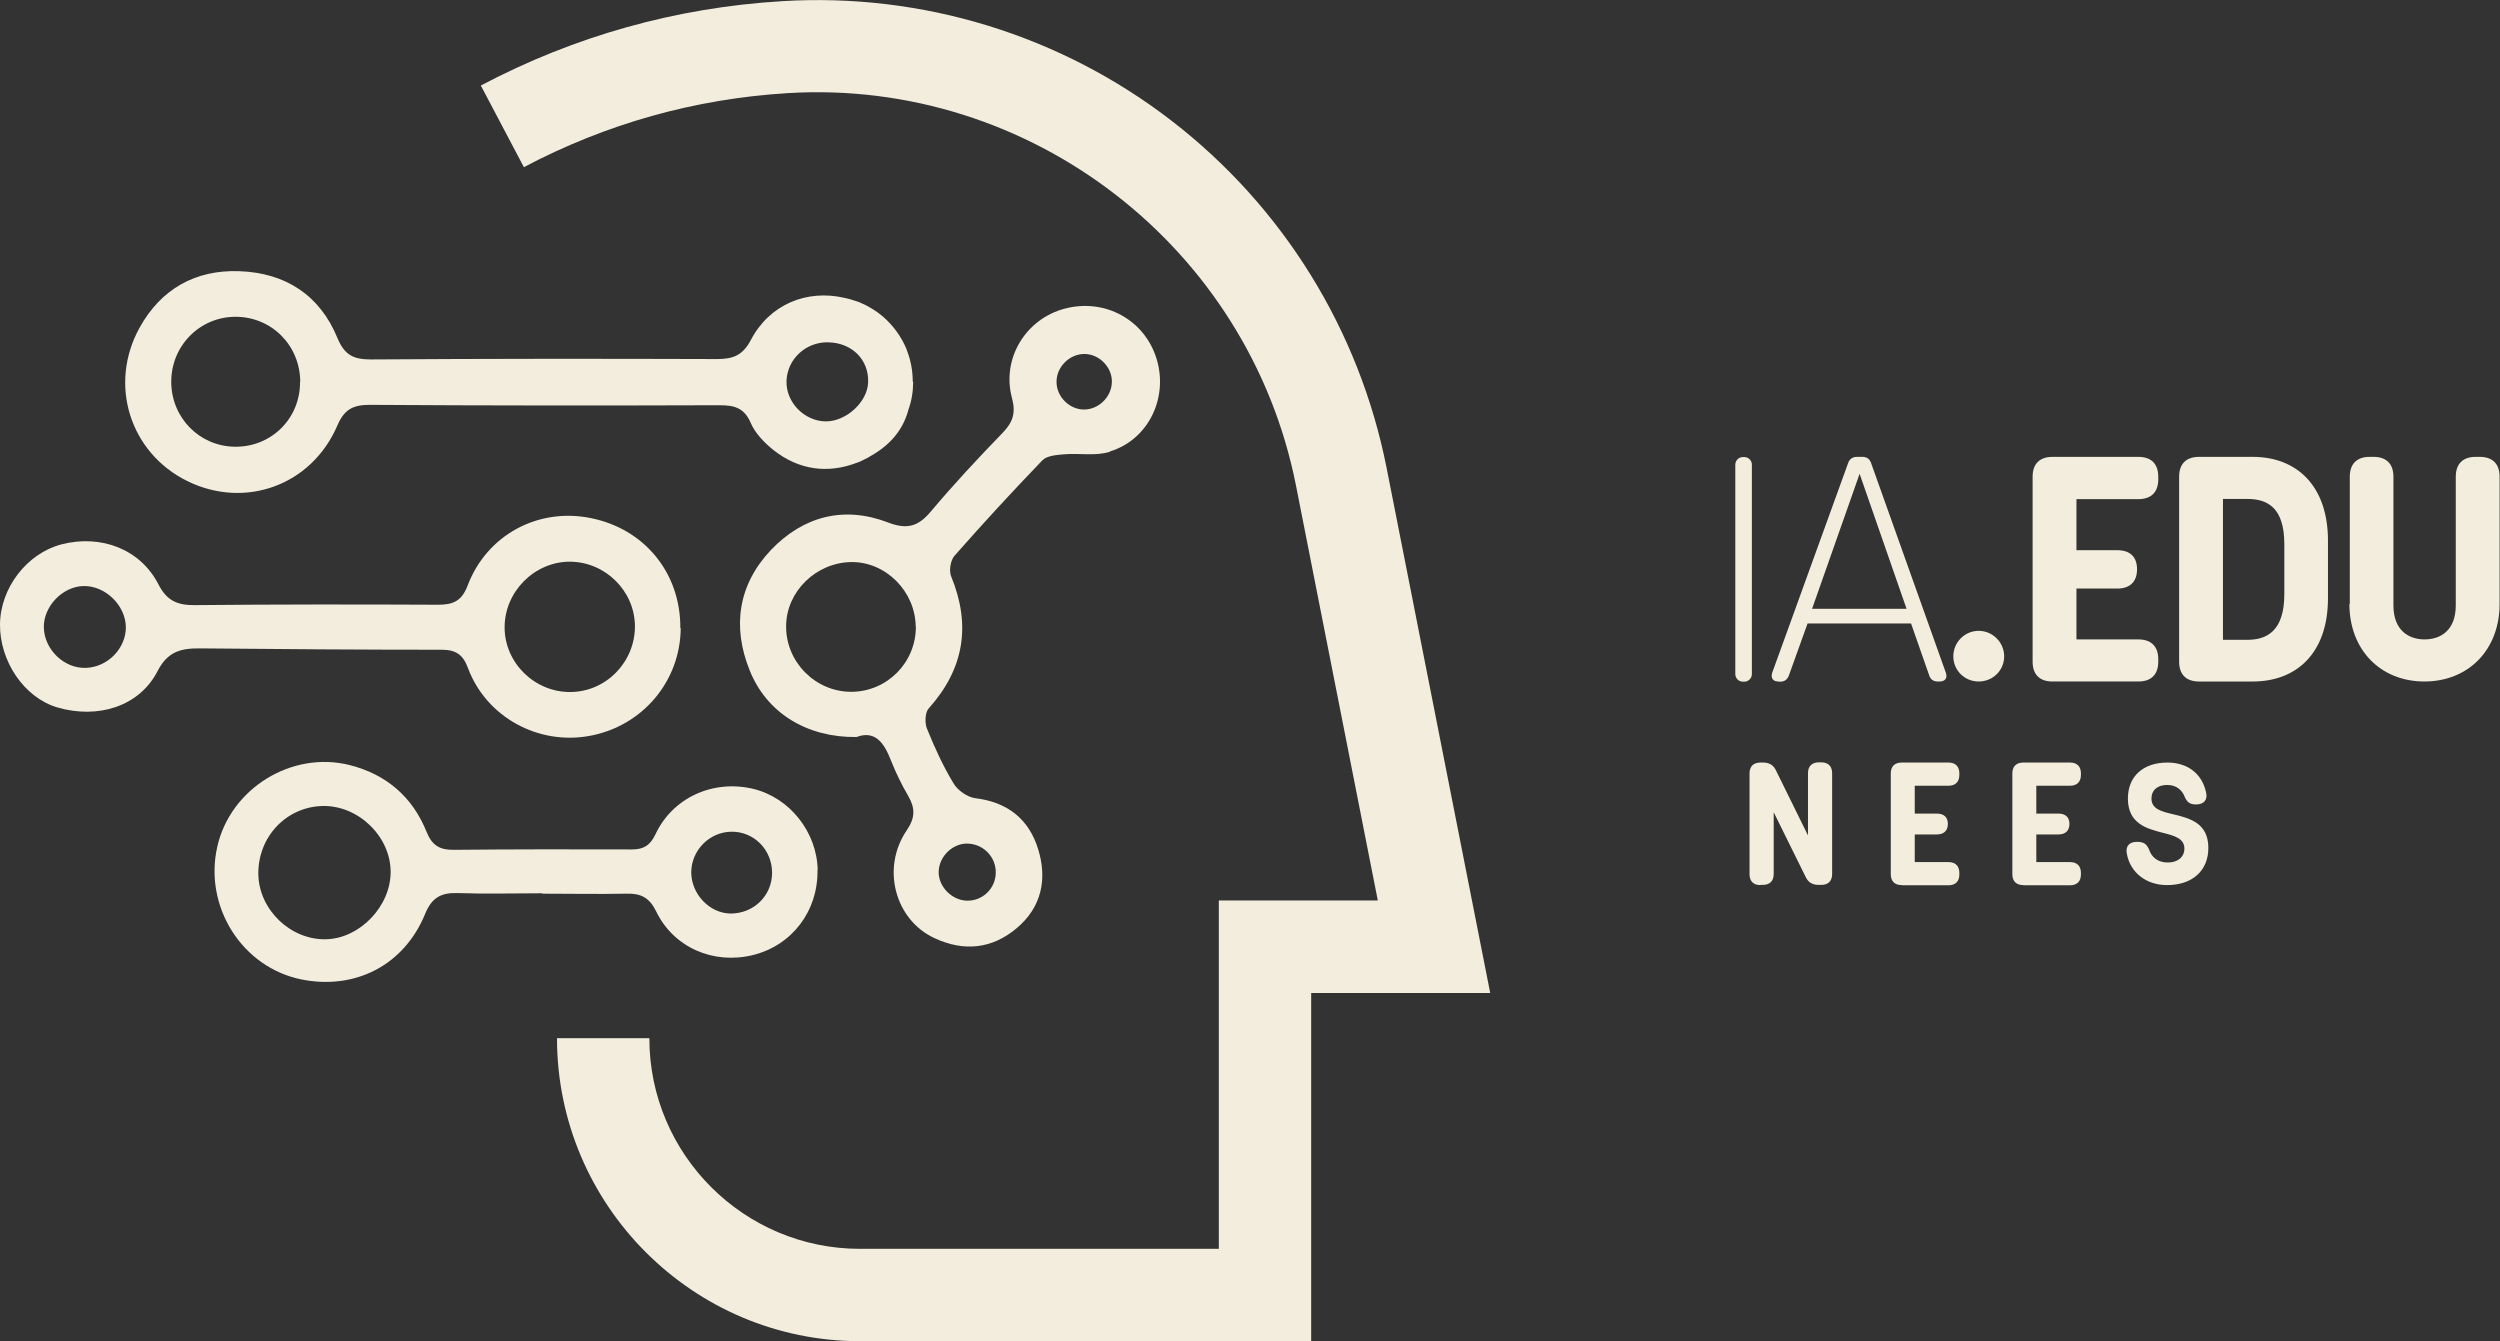
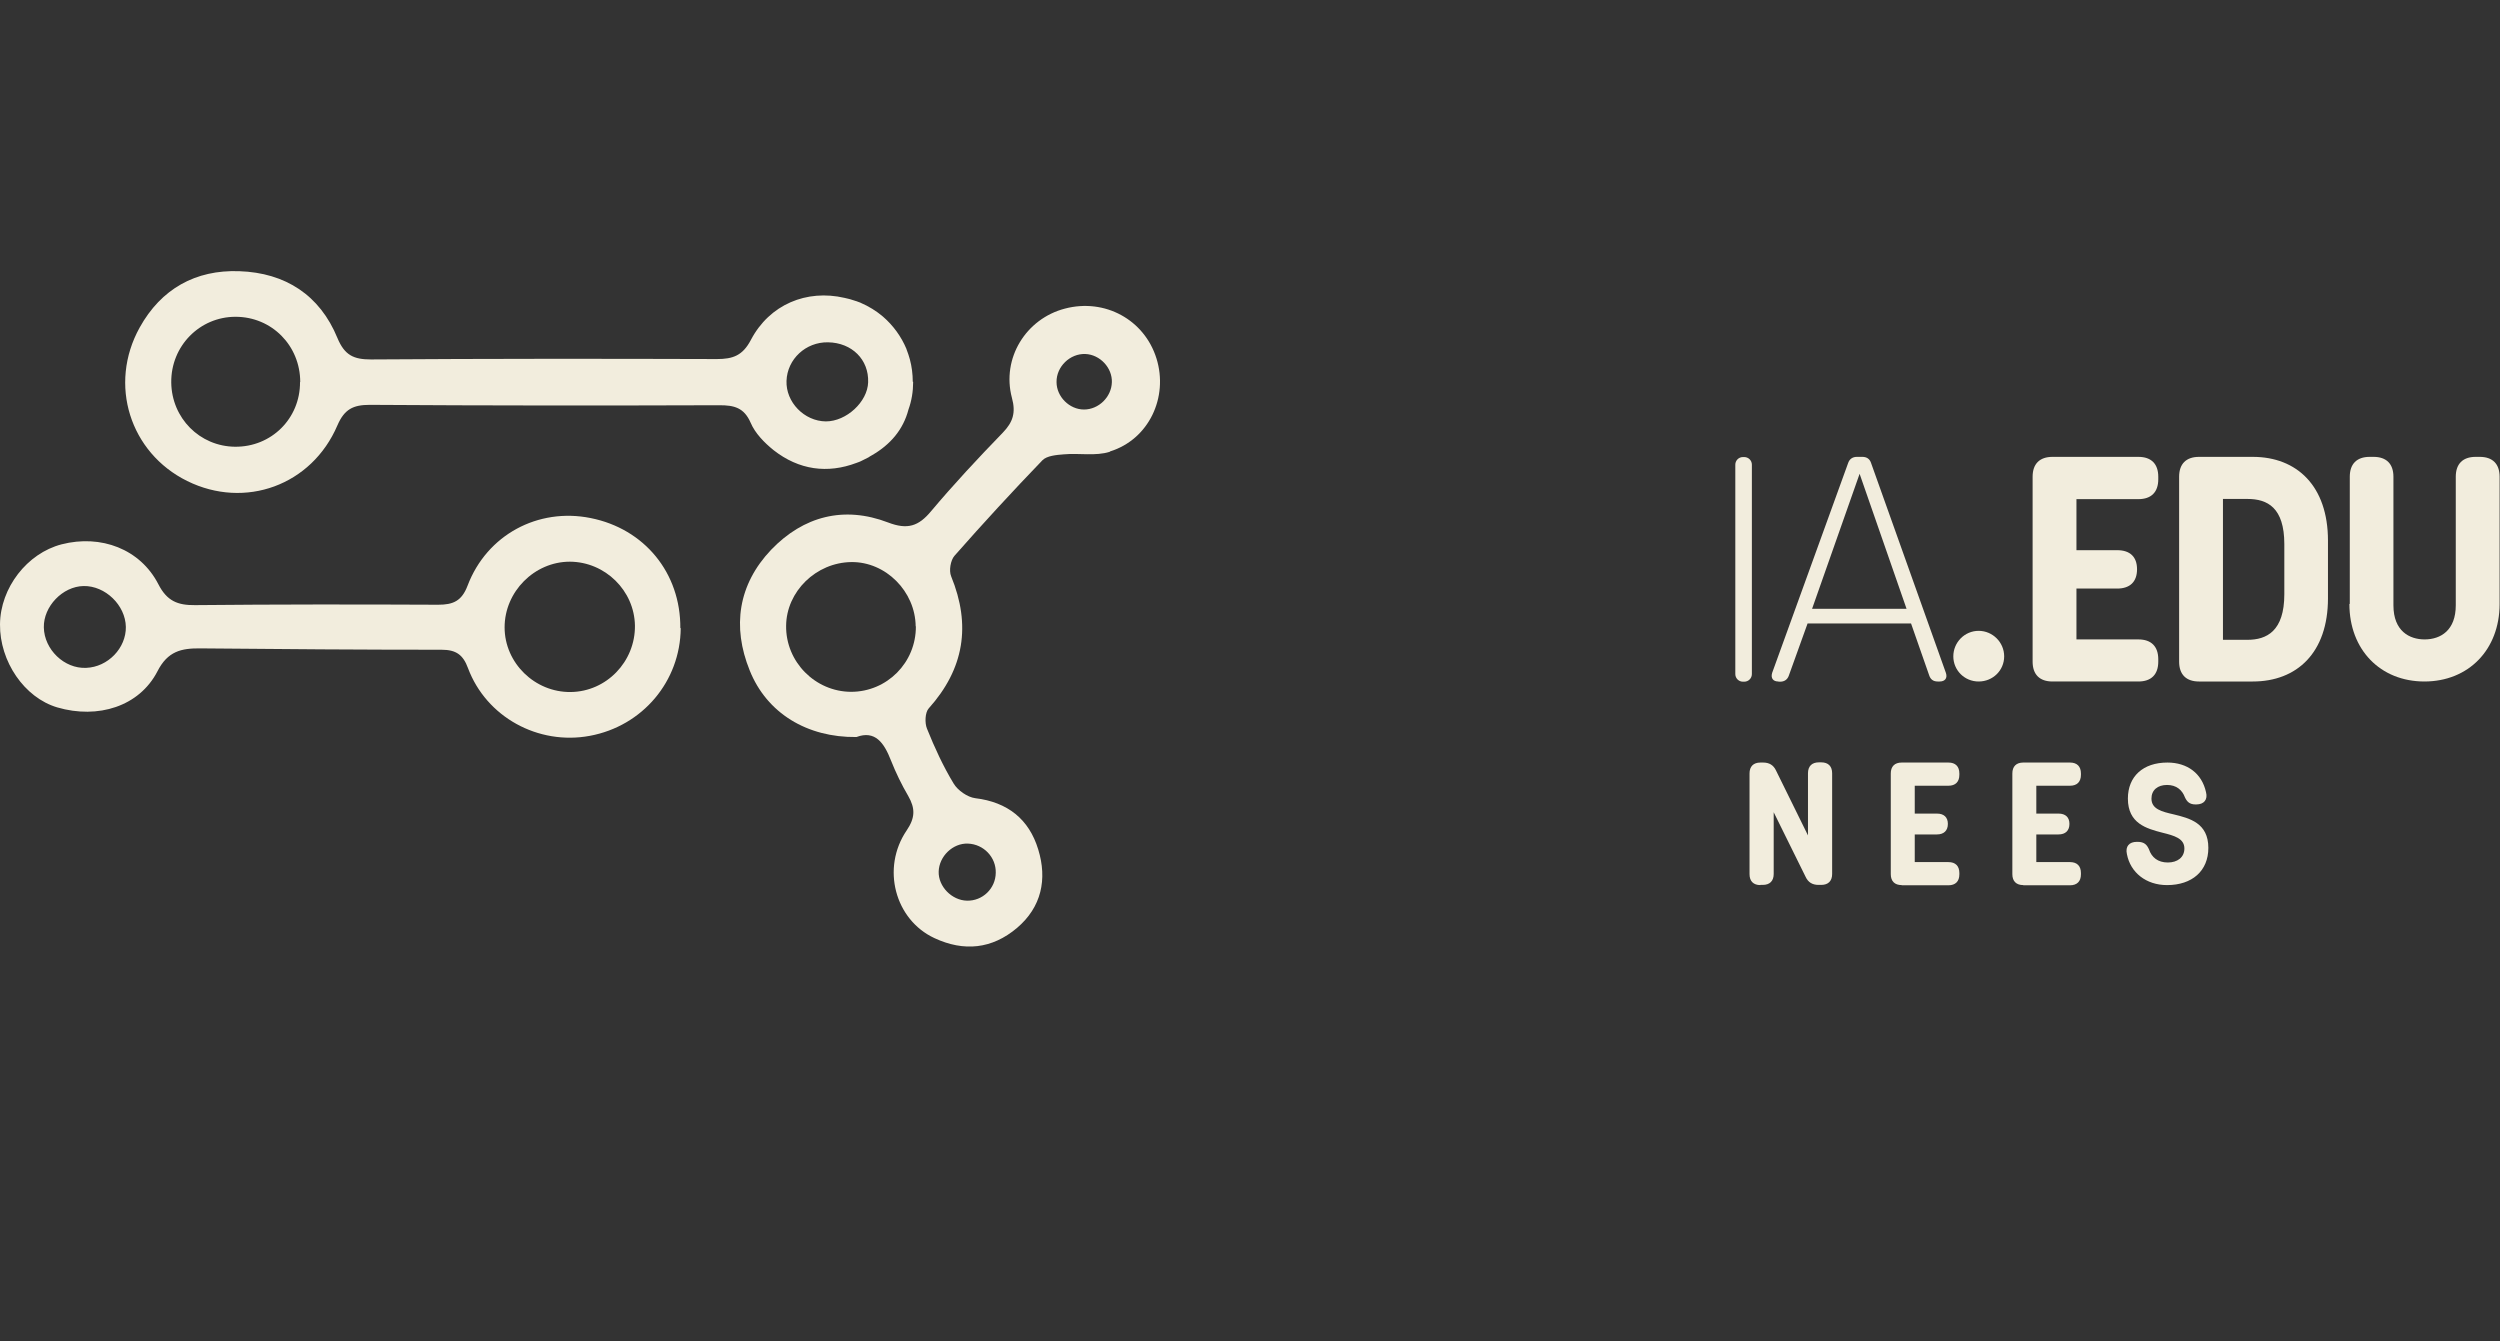
<svg xmlns="http://www.w3.org/2000/svg" id="Camada_1" viewBox="0 0 128.32 68.84">
  <rect x="0" y="0" width="128.32" height="68.84" fill="#333333" stroke="none" />
  <defs>
    <style>
      .cls-1 {
        fill: #f2eddd;
      }
    </style>
  </defs>
  <path class="cls-1" d="M89.46,23.46h.07c.21,0,.39.17.39.39v10.75c0,.21-.17.39-.39.39h-.07c-.21,0-.39-.17-.39-.39v-10.75c0-.21.17-.39.39-.39Z" />
  <path class="cls-1" d="M91.28,34.98c-.27,0-.4-.17-.32-.44l3.9-10.77c.07-.21.23-.32.45-.32h.28c.22,0,.38.1.45.32l3.84,10.77c.09.27-.05.44-.32.44h-.1c-.22,0-.37-.1-.44-.32l-.93-2.66h-5.31l-.96,2.67c-.07.21-.23.32-.45.32h-.08ZM93.01,31.25h4.85l-2.41-6.93-2.44,6.93Z" />
  <path class="cls-1" d="M100.26,33.69c0-.72.58-1.31,1.3-1.31s1.31.59,1.31,1.31-.58,1.29-1.31,1.29-1.3-.58-1.3-1.29" />
  <path class="cls-1" d="M105.35,34.98c-.66,0-1.02-.36-1.02-1.02v-9.49c0-.66.36-1.02,1.02-1.02h4.41c.66,0,1.02.36,1.02,1.02v.13c0,.66-.36,1.02-1.02,1.02h-3.18v2.62h2.09c.66,0,1.02.34,1.02.98s-.36.99-1.02.99h-2.09v2.61h3.18c.66,0,1.02.36,1.02,1.02v.12c0,.66-.36,1.02-1.02,1.02h-4.41Z" />
  <path class="cls-1" d="M112.87,34.98c-.66,0-1.02-.36-1.02-1.02v-9.49c0-.66.36-1.02,1.02-1.02h2.76c2.27,0,3.86,1.5,3.86,4.3v2.96c0,2.79-1.59,4.27-3.86,4.27h-2.76ZM114.1,32.84h1.26c.98,0,1.89-.44,1.89-2.34v-2.57c0-1.88-.87-2.32-1.89-2.32h-1.26v7.23Z" />
  <path class="cls-1" d="M120.61,31v-6.53c0-.66.36-1.02,1.02-1.02h.2c.66,0,1.02.36,1.02,1.02v6.6c0,1.33.83,1.75,1.6,1.75.83,0,1.6-.47,1.6-1.75v-6.6c0-.66.36-1.02,1.02-1.02h.21c.66,0,1.02.36,1.02,1.02v6.53c0,2.35-1.6,3.98-3.86,3.98s-3.85-1.63-3.85-3.98" />
  <path class="cls-1" d="M90.36,45.43c-.36,0-.56-.2-.56-.56v-5.17c0-.36.2-.56.56-.56h.14c.31,0,.53.13.66.41l1.64,3.33v-3.19c0-.36.2-.56.56-.56h.12c.36,0,.56.2.56.56v5.17c0,.36-.2.56-.56.56h-.14c-.31,0-.53-.13-.66-.41l-1.64-3.32v3.17c0,.36-.2.56-.56.56h-.12Z" />
  <path class="cls-1" d="M97.61,45.43c-.36,0-.56-.2-.56-.56v-5.17c0-.36.2-.56.56-.56h2.4c.36,0,.56.2.56.56v.07c0,.36-.2.56-.56.56h-1.73v1.43h1.14c.36,0,.56.19.56.53s-.2.54-.56.54h-1.14v1.42h1.73c.36,0,.56.2.56.56v.07c0,.36-.2.56-.56.56h-2.4Z" />
  <path class="cls-1" d="M103.85,45.43c-.36,0-.56-.2-.56-.56v-5.17c0-.36.2-.56.56-.56h2.4c.36,0,.56.2.56.56v.07c0,.36-.2.56-.56.56h-1.73v1.43h1.14c.36,0,.56.19.56.53s-.2.54-.56.54h-1.14v1.42h1.73c.36,0,.56.2.56.56v.07c0,.36-.2.56-.56.56h-2.4Z" />
  <path class="cls-1" d="M111.23,45.43c-1.07,0-1.88-.64-2.06-1.59-.09-.4.12-.63.51-.63h.04c.35,0,.48.16.58.38.14.42.46.68.97.68.49,0,.85-.26.85-.72,0-.52-.53-.66-1.13-.81-.81-.21-1.77-.47-1.77-1.75,0-1.14.78-1.85,2.03-1.85,1.02,0,1.77.56,1.98,1.52.1.38-.1.63-.5.63h-.04c-.31,0-.44-.15-.54-.36-.14-.38-.44-.64-.92-.64s-.8.26-.8.7c0,.54.53.67,1.14.81.82.2,1.78.44,1.78,1.72,0,1.18-.83,1.91-2.12,1.91h0Z" />
  <path class="cls-1" d="M56.96,23.19c-.72.23-1.57.06-2.35.13-.38.03-.88.07-1.11.31-1.54,1.6-3.04,3.23-4.51,4.9-.2.23-.29.76-.17,1.05,1.03,2.51.67,4.75-1.15,6.78-.19.21-.21.75-.09,1.04.39.97.83,1.93,1.37,2.82.21.35.71.7,1.11.75,1.66.2,2.76,1.08,3.23,2.63.47,1.53.17,2.96-1.09,4.03-1.28,1.08-2.72,1.23-4.24.52-2.02-.94-2.74-3.59-1.42-5.53.44-.65.44-1.13.08-1.76-.34-.58-.64-1.2-.89-1.83-.35-.9-.81-1.56-1.77-1.2-2.53.03-4.6-1.22-5.48-3.42-.91-2.25-.59-4.41,1.1-6.19,1.66-1.73,3.74-2.27,6.01-1.4.99.38,1.56.19,2.2-.58,1.17-1.39,2.41-2.72,3.68-4.03.52-.54.68-1.02.47-1.79-.54-2.03.72-4.06,2.72-4.58,2.05-.54,4.08.57,4.7,2.56.62,1.99-.39,4.15-2.38,4.77M48.18,44.74c-.02.76.67,1.47,1.45,1.49.8.02,1.47-.62,1.48-1.43.02-.8-.62-1.47-1.43-1.5-.77-.03-1.48.65-1.5,1.44M47,32.15c-.02-1.8-1.54-3.32-3.3-3.3-1.81.02-3.34,1.51-3.35,3.28-.02,1.84,1.49,3.37,3.33,3.38,1.85,0,3.34-1.5,3.33-3.36M57.07,19.63c.03-.75-.61-1.43-1.36-1.46-.79-.03-1.49.65-1.48,1.44,0,.75.66,1.41,1.41,1.41.75,0,1.41-.64,1.43-1.4" />
  <path class="cls-1" d="M34.94,32.24c-.02,2.73-1.96,5.03-4.67,5.53-2.64.49-5.31-.96-6.25-3.48-.25-.68-.61-.94-1.35-.94-4.13,0-8.25-.03-12.38-.07-.98-.01-1.68.14-2.21,1.18-.93,1.8-3.05,2.46-5.14,1.85C1.25,35.81-.02,33.95,0,32.04c.02-1.87,1.39-3.64,3.16-4.1,2.02-.52,4.04.24,4.97,2.05.44.86.99,1.08,1.88,1.07,4.16-.04,8.32-.04,12.48-.02.77,0,1.21-.19,1.51-.98.99-2.61,3.62-4.01,6.31-3.47,2.77.55,4.63,2.82,4.61,5.65M6.46,32.18c-.02-1.12-1.06-2.12-2.17-2.1-1.08.02-2.06,1.05-2.04,2.12.02,1.14,1.05,2.13,2.17,2.08,1.12-.04,2.06-1.02,2.04-2.11M32.59,32.11c-.03-1.8-1.53-3.27-3.34-3.28-1.82,0-3.35,1.54-3.35,3.37,0,1.83,1.55,3.34,3.39,3.32,1.84-.02,3.32-1.56,3.3-3.41" />
-   <path class="cls-1" d="M41.96,44.67c.03,2.09-1.3,3.85-3.31,4.35-2.03.5-4.07-.38-4.97-2.24-.34-.7-.78-.93-1.51-.91-1.45.03-2.89,0-4.34,0v-.02c-1.45,0-2.9.04-4.34-.01-.86-.03-1.33.24-1.67,1.07-1.08,2.64-3.6,3.92-6.36,3.36-3.03-.62-5-3.72-4.31-6.8.67-3,3.83-4.95,6.8-4.2,1.89.48,3.23,1.64,3.95,3.44.28.69.68.92,1.39.91,3.05-.03,6.1-.03,9.15-.02.6,0,.93-.21,1.2-.77.88-1.89,2.96-2.83,5.02-2.34,1.87.45,3.28,2.22,3.31,4.18M20.05,44.75c0-1.81-1.65-3.41-3.47-3.38-1.87.03-3.34,1.57-3.32,3.49.02,1.82,1.65,3.4,3.48,3.35,1.73-.04,3.32-1.7,3.31-3.46M39.63,44.8c0-1.18-.93-2.13-2.1-2.11-1.12.02-2.04.95-2.05,2.08,0,1.12.94,2.11,2.02,2.12,1.19,0,2.12-.91,2.13-2.08" />
  <path class="cls-1" d="M46.87,19.6c0,.5-.08.98-.24,1.42-.27,1.04-.94,1.81-1.88,2.35-.06.03-.12.07-.18.11-.08.04-.17.08-.26.13-.03.01-.06.03-.08.04-.05.03-.11.05-.16.07-.04.02-.08.03-.11.04-1.48.56-2.95.37-4.26-.66-.47-.38-.94-.86-1.17-1.4-.34-.78-.85-.9-1.6-.9-5.98.02-11.96.02-17.95-.02-.85,0-1.3.22-1.66,1.05-1.32,3.09-4.75,4.32-7.71,2.86-2.94-1.45-4.06-4.96-2.44-7.88,1.1-1.98,2.86-2.97,5.11-2.89,2.37.08,4.14,1.23,5.04,3.43.37.89.84,1.1,1.72,1.1,5.92-.04,11.84-.04,17.76-.02.82,0,1.32-.18,1.74-.98.96-1.83,2.87-2.61,4.81-2.16.06.01.11.03.17.04.04.01.08.02.12.03.06.02.13.04.19.06.04.01.08.03.13.04.05.02.11.04.16.06.02,0,.03.01.05.02.42.18.81.42,1.15.71.52.45.94,1.02,1.21,1.67,0,0,0,0,0,.01.07.17.12.34.17.51.1.37.15.76.15,1.15M15.41,19.61c0-1.87-1.46-3.35-3.32-3.35-1.84,0-3.32,1.5-3.3,3.37.02,1.83,1.46,3.28,3.27,3.3,1.87.02,3.35-1.45,3.34-3.32M44.56,19.62c.04-1.16-.83-2.03-2.06-2.05-1.14-.02-2.09.86-2.13,1.98-.04,1.09.91,2.07,2.02,2.08,1.05,0,2.14-1,2.17-2.01" />
-   <path class="cls-1" d="M67.3,68.84h-23.16c-8.57,0-15.55-6.98-15.55-15.55h4.74c0,5.96,4.85,10.81,10.81,10.81h18.42v-17.88h8.16l-4.2-21.3c-2.42-12.24-13.63-20.9-26.09-20.14-4.76.29-9.32,1.57-13.54,3.8l-2.21-4.19C29.49,1.85,34.69.39,40.14.06c7.2-.44,14.3,1.74,20.01,6.15,5.71,4.41,9.62,10.73,11.02,17.8l5.32,26.96h-9.19v17.88Z" />
</svg>